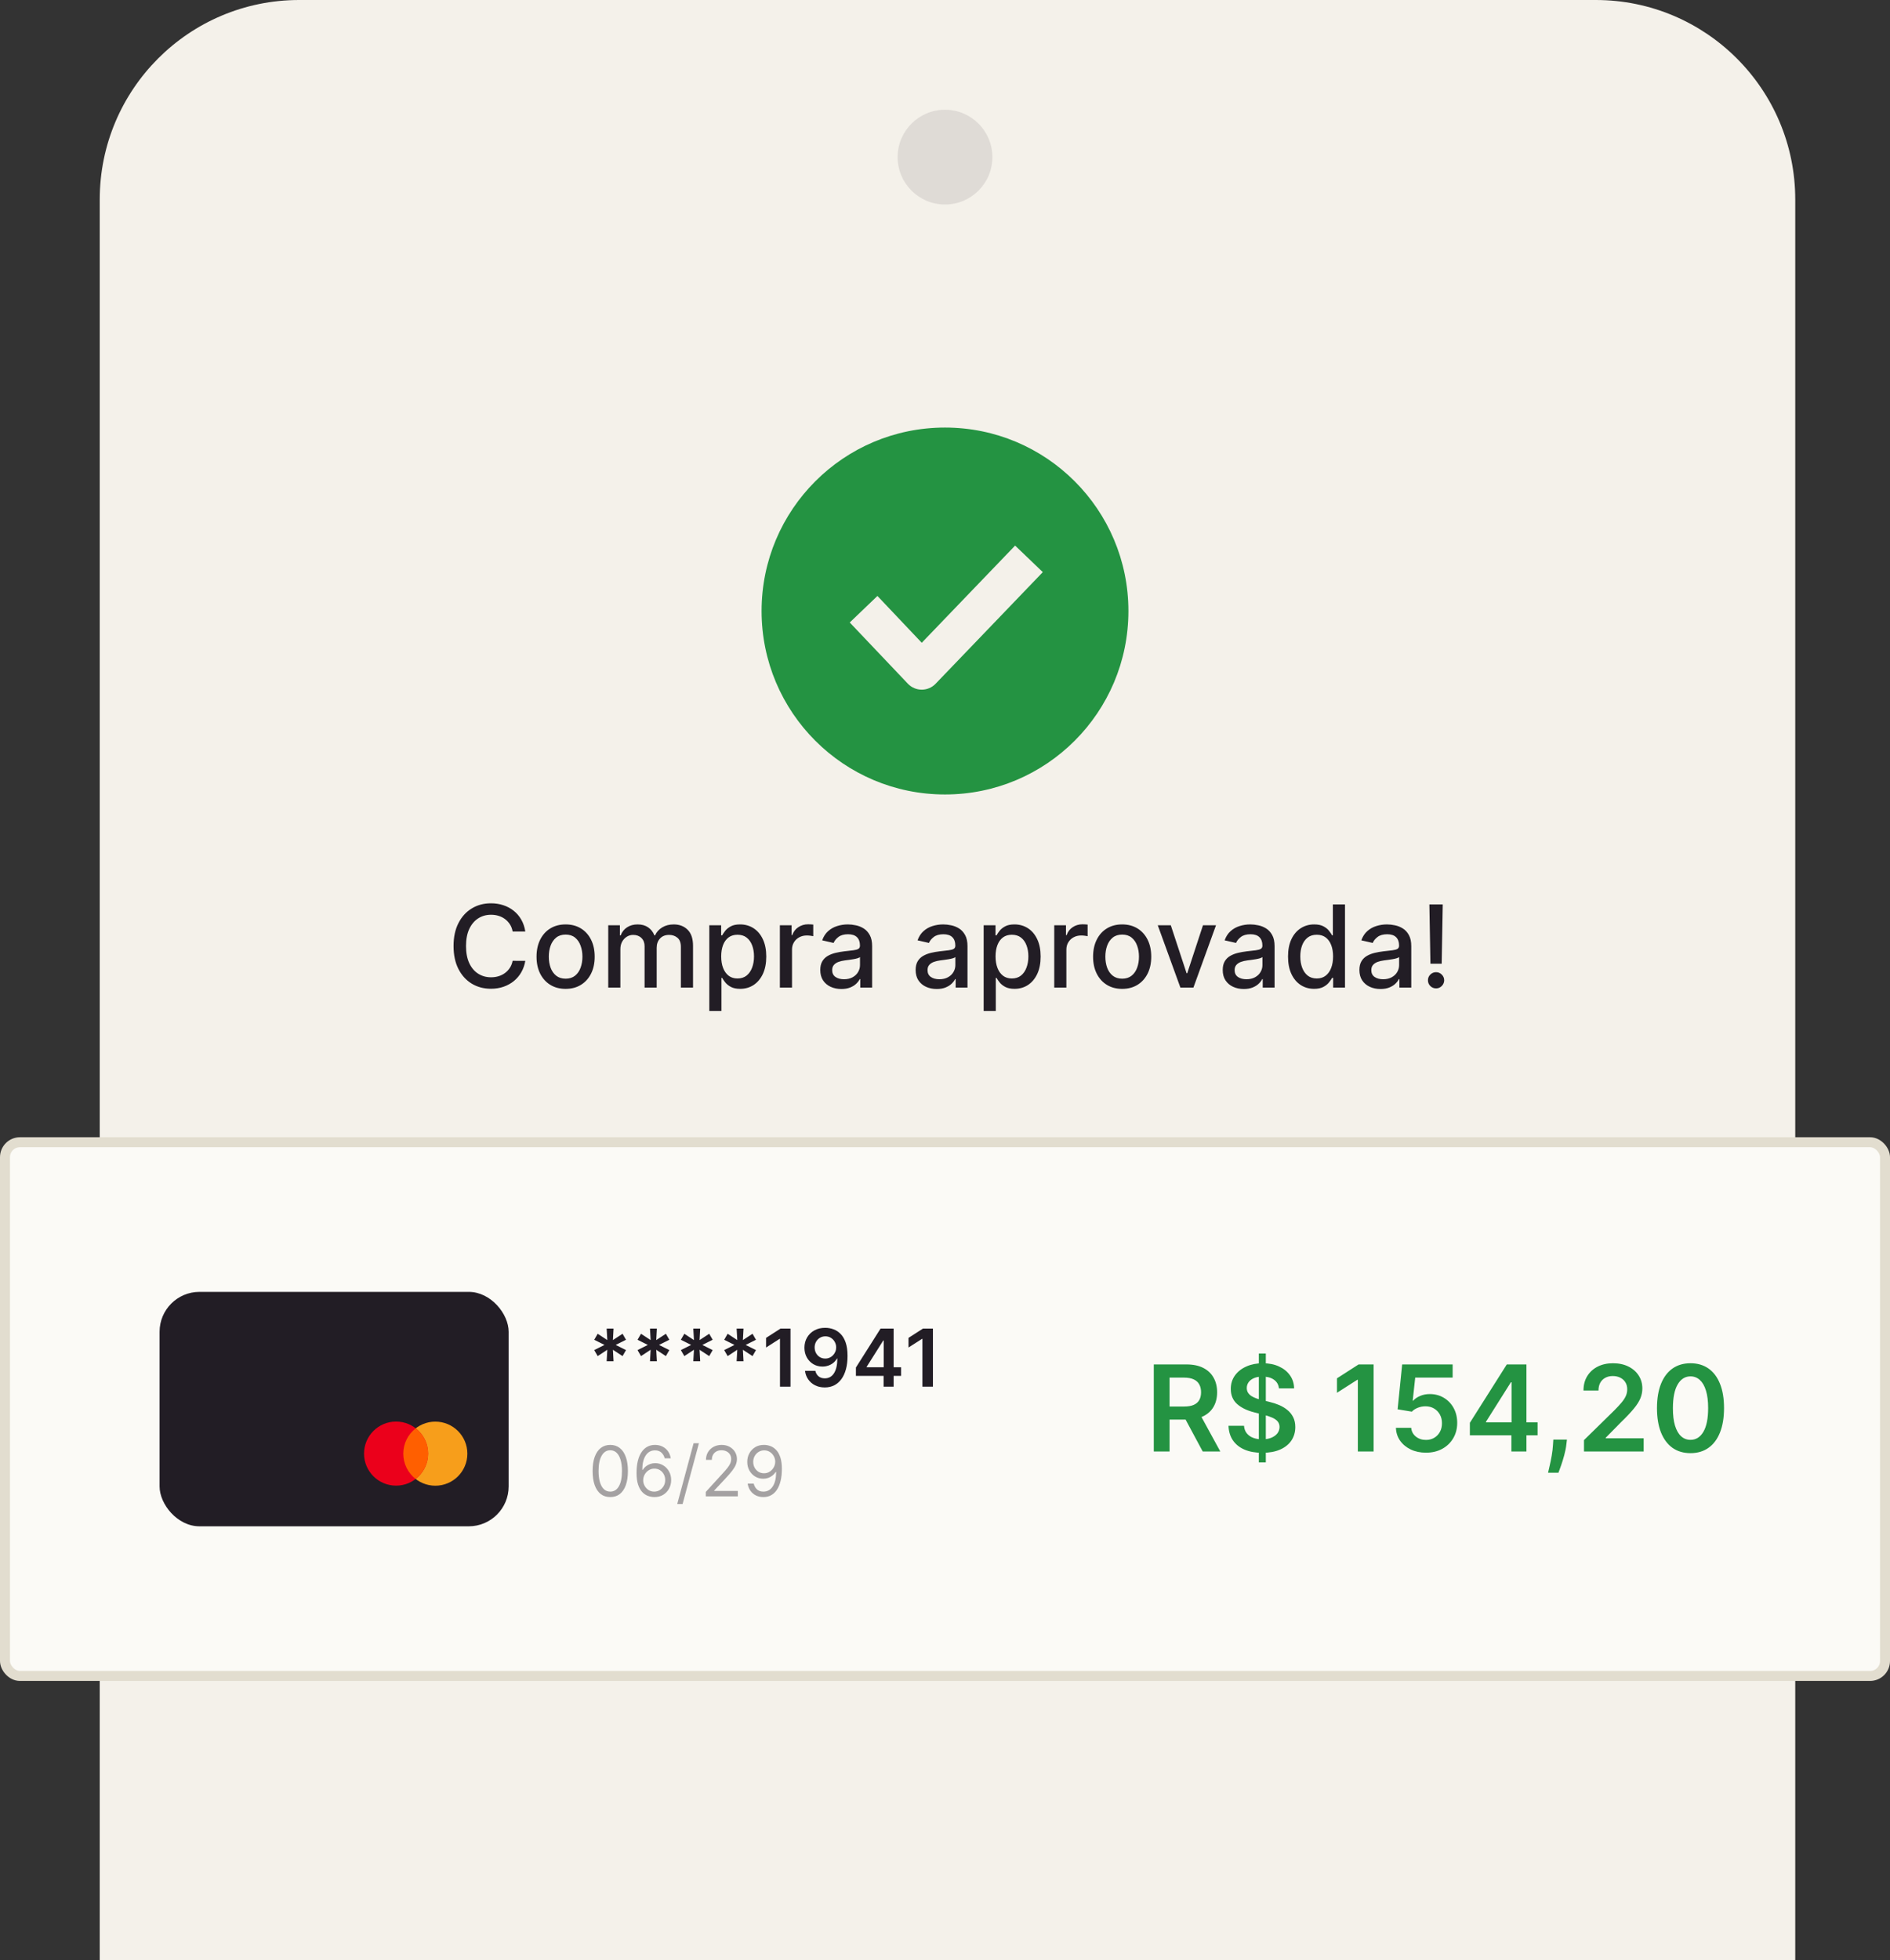
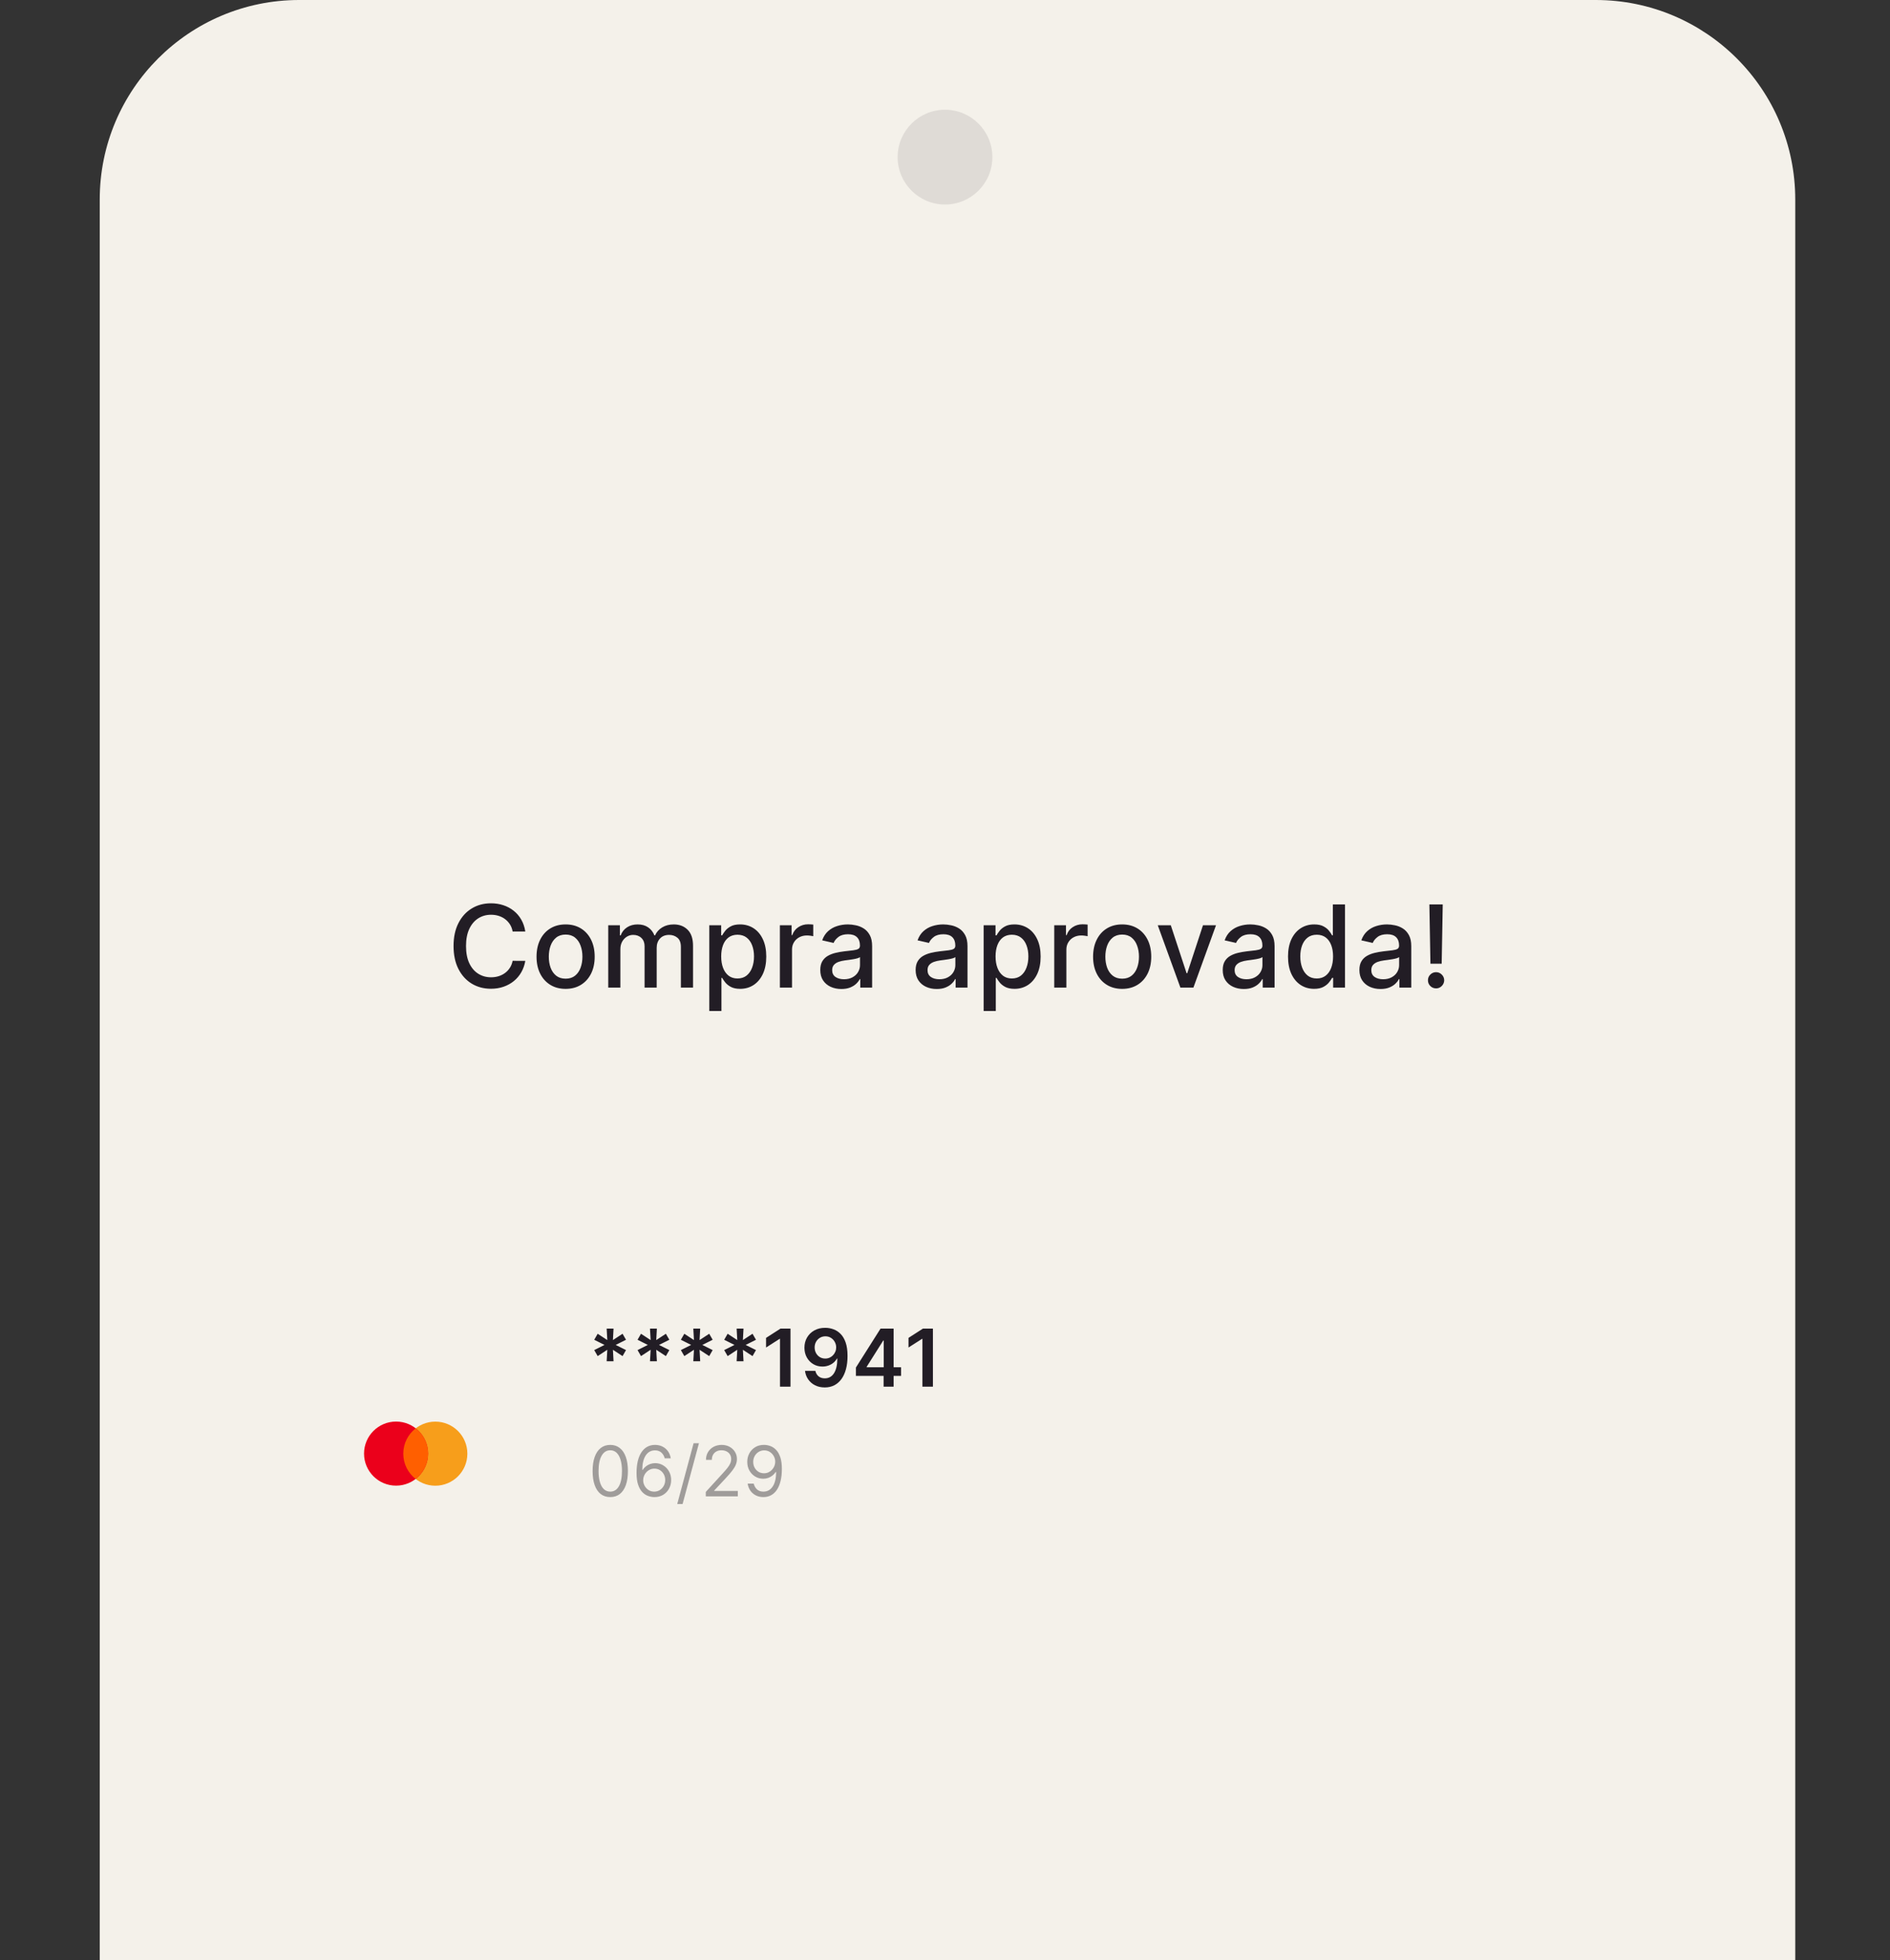
<svg xmlns="http://www.w3.org/2000/svg" width="379" height="393" viewBox="0 0 379 393" fill="none">
  <rect x="0" y="0" width="379" height="393" fill="#333333" stroke="none" />
  <path d="M20 40C20 17.909 37.909 0 60 0H320C342.091 0 360 17.909 360 40V393H20V40Z" fill="#F4F1EA" />
  <path d="M105.338 186.747H102.797C102.7 186.204 102.518 185.726 102.252 185.314C101.986 184.901 101.66 184.551 101.275 184.263C100.889 183.975 100.458 183.758 99.98 183.612C99.508 183.465 99.006 183.392 98.474 183.392C97.513 183.392 96.652 183.633 95.892 184.117C95.138 184.6 94.541 185.308 94.101 186.242C93.667 187.176 93.45 188.316 93.45 189.662C93.45 191.019 93.667 192.164 94.101 193.098C94.541 194.032 95.141 194.737 95.9 195.215C96.66 195.693 97.516 195.932 98.466 195.932C98.992 195.932 99.492 195.861 99.964 195.72C100.441 195.573 100.873 195.359 101.258 195.077C101.644 194.794 101.97 194.45 102.236 194.043C102.507 193.63 102.694 193.158 102.797 192.626L105.338 192.634C105.202 193.454 104.939 194.208 104.548 194.898C104.163 195.582 103.666 196.173 103.058 196.673C102.455 197.167 101.766 197.549 100.99 197.821C100.213 198.092 99.367 198.228 98.449 198.228C97.005 198.228 95.719 197.886 94.59 197.202C93.46 196.513 92.57 195.527 91.919 194.246C91.273 192.965 90.95 191.437 90.95 189.662C90.95 187.881 91.275 186.353 91.927 185.077C92.578 183.796 93.469 182.814 94.598 182.13C95.727 181.44 97.011 181.096 98.449 181.096C99.334 181.096 100.159 181.223 100.925 181.478C101.695 181.728 102.388 182.097 103.001 182.586C103.614 183.069 104.122 183.661 104.524 184.361C104.925 185.056 105.197 185.851 105.338 186.747ZM113.422 198.252C112.249 198.252 111.226 197.984 110.352 197.446C109.478 196.909 108.799 196.157 108.316 195.191C107.833 194.224 107.591 193.095 107.591 191.803C107.591 190.506 107.833 189.371 108.316 188.4C108.799 187.428 109.478 186.673 110.352 186.136C111.226 185.599 112.249 185.33 113.422 185.33C114.594 185.33 115.618 185.599 116.492 186.136C117.365 186.673 118.044 187.428 118.527 188.4C119.01 189.371 119.252 190.506 119.252 191.803C119.252 193.095 119.01 194.224 118.527 195.191C118.044 196.157 117.365 196.909 116.492 197.446C115.618 197.984 114.594 198.252 113.422 198.252ZM113.43 196.209C114.19 196.209 114.82 196.008 115.319 195.606C115.818 195.204 116.188 194.67 116.426 194.002C116.671 193.334 116.793 192.599 116.793 191.795C116.793 190.997 116.671 190.264 116.426 189.597C116.188 188.924 115.818 188.383 115.319 187.976C114.82 187.569 114.19 187.366 113.43 187.366C112.664 187.366 112.029 187.569 111.524 187.976C111.025 188.383 110.653 188.924 110.409 189.597C110.17 190.264 110.051 190.997 110.051 191.795C110.051 192.599 110.17 193.334 110.409 194.002C110.653 194.67 111.025 195.204 111.524 195.606C112.029 196.008 112.664 196.209 113.43 196.209ZM121.97 198V185.493H124.307V187.528H124.461C124.722 186.839 125.148 186.302 125.74 185.916C126.331 185.525 127.04 185.33 127.865 185.33C128.701 185.33 129.401 185.525 129.966 185.916C130.536 186.307 130.956 186.844 131.228 187.528H131.358C131.657 186.861 132.132 186.329 132.783 185.932C133.435 185.531 134.211 185.33 135.112 185.33C136.247 185.33 137.172 185.685 137.889 186.397C138.611 187.108 138.972 188.18 138.972 189.613V198H136.537V189.841C136.537 188.994 136.306 188.381 135.845 188.001C135.383 187.621 134.832 187.431 134.192 187.431C133.399 187.431 132.783 187.675 132.343 188.164C131.904 188.647 131.684 189.268 131.684 190.028V198H129.257V189.686C129.257 189.008 129.046 188.462 128.622 188.05C128.199 187.637 127.648 187.431 126.969 187.431C126.508 187.431 126.082 187.553 125.691 187.797C125.305 188.036 124.993 188.37 124.754 188.799C124.521 189.228 124.404 189.724 124.404 190.289V198H121.97ZM142.235 202.69V185.493H144.613V187.52H144.816C144.957 187.26 145.161 186.958 145.427 186.616C145.693 186.274 146.062 185.976 146.534 185.721C147.006 185.46 147.631 185.33 148.407 185.33C149.417 185.33 150.318 185.585 151.11 186.095C151.903 186.606 152.525 187.341 152.975 188.302C153.431 189.263 153.659 190.419 153.659 191.771C153.659 193.122 153.434 194.281 152.983 195.248C152.533 196.209 151.914 196.95 151.127 197.471C150.34 197.986 149.441 198.244 148.431 198.244C147.671 198.244 147.05 198.117 146.567 197.862C146.089 197.606 145.715 197.308 145.443 196.966C145.172 196.624 144.963 196.32 144.816 196.054H144.67V202.69H142.235ZM144.621 191.746C144.621 192.626 144.748 193.397 145.003 194.059C145.259 194.721 145.628 195.24 146.111 195.614C146.594 195.983 147.186 196.168 147.886 196.168C148.613 196.168 149.221 195.975 149.71 195.59C150.198 195.199 150.568 194.67 150.817 194.002C151.072 193.334 151.2 192.582 151.2 191.746C151.2 190.921 151.075 190.18 150.825 189.523C150.581 188.867 150.212 188.348 149.718 187.968C149.229 187.588 148.619 187.398 147.886 187.398C147.18 187.398 146.583 187.58 146.094 187.944C145.611 188.307 145.245 188.815 144.995 189.466C144.746 190.118 144.621 190.878 144.621 191.746ZM156.387 198V185.493H158.74V187.48H158.87C159.098 186.806 159.5 186.277 160.076 185.892C160.656 185.501 161.313 185.305 162.046 185.305C162.198 185.305 162.377 185.311 162.584 185.322C162.795 185.333 162.961 185.346 163.08 185.362V187.691C162.983 187.664 162.809 187.634 162.559 187.602C162.309 187.564 162.06 187.545 161.81 187.545C161.235 187.545 160.722 187.667 160.271 187.911C159.826 188.15 159.473 188.484 159.212 188.913C158.952 189.336 158.822 189.819 158.822 190.362V198H156.387ZM168.715 198.277C167.923 198.277 167.206 198.13 166.565 197.837C165.925 197.539 165.417 197.107 165.043 196.542C164.674 195.978 164.489 195.286 164.489 194.466C164.489 193.76 164.625 193.179 164.896 192.723C165.168 192.267 165.534 191.907 165.995 191.641C166.457 191.375 166.973 191.174 167.543 191.038C168.113 190.902 168.693 190.799 169.285 190.729C170.034 190.642 170.642 190.571 171.109 190.517C171.576 190.457 171.915 190.362 172.127 190.232C172.339 190.102 172.444 189.89 172.444 189.597V189.54C172.444 188.829 172.244 188.278 171.842 187.887C171.446 187.496 170.854 187.3 170.067 187.3C169.247 187.3 168.601 187.482 168.129 187.846C167.662 188.204 167.339 188.603 167.16 189.043L164.872 188.522C165.143 187.762 165.539 187.148 166.061 186.682C166.587 186.209 167.192 185.867 167.876 185.656C168.56 185.438 169.28 185.33 170.034 185.33C170.534 185.33 171.063 185.39 171.622 185.509C172.187 185.623 172.713 185.835 173.202 186.144C173.696 186.454 174.1 186.896 174.415 187.471C174.73 188.041 174.887 188.782 174.887 189.694V198H172.51V196.29H172.412C172.254 196.605 172.018 196.914 171.703 197.218C171.389 197.522 170.984 197.775 170.49 197.976C169.996 198.176 169.404 198.277 168.715 198.277ZM169.244 196.323C169.917 196.323 170.493 196.19 170.971 195.924C171.454 195.658 171.82 195.31 172.07 194.881C172.325 194.447 172.453 193.983 172.453 193.489V191.877C172.366 191.964 172.197 192.045 171.948 192.121C171.703 192.192 171.424 192.254 171.109 192.308C170.794 192.357 170.487 192.403 170.189 192.447C169.89 192.485 169.641 192.517 169.44 192.544C168.967 192.604 168.536 192.704 168.145 192.846C167.76 192.987 167.45 193.19 167.217 193.456C166.989 193.717 166.875 194.064 166.875 194.499C166.875 195.101 167.097 195.557 167.543 195.867C167.988 196.171 168.555 196.323 169.244 196.323ZM187.838 198.277C187.046 198.277 186.329 198.13 185.689 197.837C185.048 197.539 184.541 197.107 184.166 196.542C183.797 195.978 183.612 195.286 183.612 194.466C183.612 193.76 183.748 193.179 184.019 192.723C184.291 192.267 184.657 191.907 185.119 191.641C185.58 191.375 186.096 191.174 186.666 191.038C187.236 190.902 187.817 190.799 188.408 190.729C189.157 190.642 189.765 190.571 190.232 190.517C190.699 190.457 191.038 190.362 191.25 190.232C191.462 190.102 191.568 189.89 191.568 189.597V189.54C191.568 188.829 191.367 188.278 190.965 187.887C190.569 187.496 189.977 187.3 189.19 187.3C188.37 187.3 187.724 187.482 187.252 187.846C186.785 188.204 186.462 188.603 186.283 189.043L183.995 188.522C184.266 187.762 184.663 187.148 185.184 186.682C185.71 186.209 186.316 185.867 187 185.656C187.684 185.438 188.403 185.33 189.157 185.33C189.657 185.33 190.186 185.39 190.745 185.509C191.31 185.623 191.836 185.835 192.325 186.144C192.819 186.454 193.223 186.896 193.538 187.471C193.853 188.041 194.011 188.782 194.011 189.694V198H191.633V196.29H191.535C191.378 196.605 191.142 196.914 190.827 197.218C190.512 197.522 190.107 197.775 189.613 197.976C189.119 198.176 188.528 198.277 187.838 198.277ZM188.368 196.323C189.041 196.323 189.616 196.19 190.094 195.924C190.577 195.658 190.943 195.31 191.193 194.881C191.448 194.447 191.576 193.983 191.576 193.489V191.877C191.489 191.964 191.321 192.045 191.071 192.121C190.827 192.192 190.547 192.254 190.232 192.308C189.917 192.357 189.611 192.403 189.312 192.447C189.014 192.485 188.764 192.517 188.563 192.544C188.091 192.604 187.659 192.704 187.268 192.846C186.883 192.987 186.573 193.19 186.34 193.456C186.112 193.717 185.998 194.064 185.998 194.499C185.998 195.101 186.221 195.557 186.666 195.867C187.111 196.171 187.678 196.323 188.368 196.323ZM197.253 202.69V185.493H199.631V187.52H199.835C199.976 187.26 200.179 186.958 200.445 186.616C200.711 186.274 201.08 185.976 201.553 185.721C202.025 185.46 202.649 185.33 203.426 185.33C204.435 185.33 205.336 185.585 206.129 186.095C206.922 186.606 207.543 187.341 207.994 188.302C208.45 189.263 208.678 190.419 208.678 191.771C208.678 193.122 208.452 194.281 208.002 195.248C207.551 196.209 206.932 196.95 206.145 197.471C205.358 197.986 204.46 198.244 203.45 198.244C202.69 198.244 202.068 198.117 201.585 197.862C201.108 197.606 200.733 197.308 200.462 196.966C200.19 196.624 199.981 196.32 199.835 196.054H199.688V202.69H197.253ZM199.639 191.746C199.639 192.626 199.767 193.397 200.022 194.059C200.277 194.721 200.646 195.24 201.129 195.614C201.612 195.983 202.204 196.168 202.904 196.168C203.632 196.168 204.24 195.975 204.728 195.59C205.217 195.199 205.586 194.67 205.836 194.002C206.091 193.334 206.219 192.582 206.219 191.746C206.219 190.921 206.094 190.18 205.844 189.523C205.6 188.867 205.231 188.348 204.737 187.968C204.248 187.588 203.637 187.398 202.904 187.398C202.199 187.398 201.602 187.58 201.113 187.944C200.63 188.307 200.263 188.815 200.014 189.466C199.764 190.118 199.639 190.878 199.639 191.746ZM211.406 198V185.493H213.759V187.48H213.889C214.117 186.806 214.519 186.277 215.094 185.892C215.675 185.501 216.332 185.305 217.065 185.305C217.217 185.305 217.396 185.311 217.602 185.322C217.814 185.333 217.979 185.346 218.099 185.362V187.691C218.001 187.664 217.827 187.634 217.578 187.602C217.328 187.564 217.078 187.545 216.829 187.545C216.253 187.545 215.74 187.667 215.29 187.911C214.844 188.15 214.492 188.484 214.231 188.913C213.97 189.336 213.84 189.819 213.84 190.362V198H211.406ZM225.026 198.252C223.854 198.252 222.83 197.984 221.956 197.446C221.082 196.909 220.404 196.157 219.921 195.191C219.438 194.224 219.196 193.095 219.196 191.803C219.196 190.506 219.438 189.371 219.921 188.4C220.404 187.428 221.082 186.673 221.956 186.136C222.83 185.599 223.854 185.33 225.026 185.33C226.199 185.33 227.222 185.599 228.096 186.136C228.97 186.673 229.649 187.428 230.132 188.4C230.615 189.371 230.857 190.506 230.857 191.803C230.857 193.095 230.615 194.224 230.132 195.191C229.649 196.157 228.97 196.909 228.096 197.446C227.222 197.984 226.199 198.252 225.026 198.252ZM225.034 196.209C225.794 196.209 226.424 196.008 226.924 195.606C227.423 195.204 227.792 194.67 228.031 194.002C228.275 193.334 228.397 192.599 228.397 191.795C228.397 190.997 228.275 190.264 228.031 189.597C227.792 188.924 227.423 188.383 226.924 187.976C226.424 187.569 225.794 187.366 225.034 187.366C224.269 187.366 223.634 187.569 223.129 187.976C222.63 188.383 222.258 188.924 222.013 189.597C221.775 190.264 221.655 190.997 221.655 191.795C221.655 192.599 221.775 193.334 222.013 194.002C222.258 194.67 222.63 195.204 223.129 195.606C223.634 196.008 224.269 196.209 225.034 196.209ZM243.848 185.493L239.313 198H236.707L232.163 185.493H234.777L237.945 195.117H238.075L241.234 185.493H243.848ZM249.418 198.277C248.625 198.277 247.909 198.13 247.268 197.837C246.628 197.539 246.12 197.107 245.746 196.542C245.376 195.978 245.192 195.286 245.192 194.466C245.192 193.76 245.328 193.179 245.599 192.723C245.87 192.267 246.237 191.907 246.698 191.641C247.16 191.375 247.675 191.174 248.245 191.038C248.815 190.902 249.396 190.799 249.988 190.729C250.737 190.642 251.345 190.571 251.812 190.517C252.279 190.457 252.618 190.362 252.83 190.232C253.041 190.102 253.147 189.89 253.147 189.597V189.54C253.147 188.829 252.946 188.278 252.545 187.887C252.148 187.496 251.557 187.3 250.77 187.3C249.95 187.3 249.304 187.482 248.832 187.846C248.365 188.204 248.042 188.603 247.863 189.043L245.575 188.522C245.846 187.762 246.242 187.148 246.763 186.682C247.29 186.209 247.895 185.867 248.579 185.656C249.263 185.438 249.982 185.33 250.737 185.33C251.236 185.33 251.766 185.39 252.325 185.509C252.889 185.623 253.416 185.835 253.905 186.144C254.399 186.454 254.803 186.896 255.118 187.471C255.433 188.041 255.59 188.782 255.59 189.694V198H253.212V196.29H253.115C252.957 196.605 252.721 196.914 252.406 197.218C252.091 197.522 251.687 197.775 251.193 197.976C250.699 198.176 250.107 198.277 249.418 198.277ZM249.947 196.323C250.62 196.323 251.196 196.19 251.673 195.924C252.157 195.658 252.523 195.31 252.773 194.881C253.028 194.447 253.155 193.983 253.155 193.489V191.877C253.069 191.964 252.9 192.045 252.651 192.121C252.406 192.192 252.127 192.254 251.812 192.308C251.497 192.357 251.19 192.403 250.892 192.447C250.593 192.485 250.343 192.517 250.143 192.544C249.67 192.604 249.239 192.704 248.848 192.846C248.463 192.987 248.153 193.19 247.92 193.456C247.692 193.717 247.578 194.064 247.578 194.499C247.578 195.101 247.8 195.557 248.245 195.867C248.691 196.171 249.258 196.323 249.947 196.323ZM263.515 198.244C262.505 198.244 261.604 197.986 260.812 197.471C260.025 196.95 259.406 196.209 258.955 195.248C258.51 194.281 258.287 193.122 258.287 191.771C258.287 190.419 258.513 189.263 258.963 188.302C259.419 187.341 260.044 186.606 260.836 186.095C261.629 185.585 262.527 185.33 263.531 185.33C264.308 185.33 264.932 185.46 265.404 185.721C265.882 185.976 266.251 186.274 266.512 186.616C266.778 186.958 266.984 187.26 267.13 187.52H267.277V181.324H269.712V198H267.334V196.054H267.13C266.984 196.32 266.772 196.624 266.495 196.966C266.224 197.308 265.849 197.606 265.372 197.862C264.894 198.117 264.275 198.244 263.515 198.244ZM264.052 196.168C264.753 196.168 265.344 195.983 265.828 195.614C266.316 195.24 266.685 194.721 266.935 194.059C267.19 193.397 267.318 192.626 267.318 191.746C267.318 190.878 267.193 190.118 266.943 189.466C266.693 188.815 266.327 188.307 265.844 187.944C265.361 187.58 264.764 187.398 264.052 187.398C263.32 187.398 262.709 187.588 262.22 187.968C261.732 188.348 261.363 188.867 261.113 189.523C260.869 190.18 260.747 190.921 260.747 191.746C260.747 192.582 260.871 193.334 261.121 194.002C261.371 194.67 261.74 195.199 262.229 195.59C262.723 195.975 263.33 196.168 264.052 196.168ZM276.826 198.277C276.034 198.277 275.317 198.13 274.677 197.837C274.036 197.539 273.529 197.107 273.154 196.542C272.785 195.978 272.6 195.286 272.6 194.466C272.6 193.76 272.736 193.179 273.007 192.723C273.279 192.267 273.645 191.907 274.107 191.641C274.568 191.375 275.084 191.174 275.654 191.038C276.224 190.902 276.805 190.799 277.396 190.729C278.146 190.642 278.754 190.571 279.22 190.517C279.687 190.457 280.027 190.362 280.238 190.232C280.45 190.102 280.556 189.89 280.556 189.597V189.54C280.556 188.829 280.355 188.278 279.953 187.887C279.557 187.496 278.965 187.3 278.178 187.3C277.358 187.3 276.712 187.482 276.24 187.846C275.773 188.204 275.45 188.603 275.271 189.043L272.983 188.522C273.254 187.762 273.651 187.148 274.172 186.682C274.698 186.209 275.304 185.867 275.988 185.656C276.672 185.438 277.391 185.33 278.146 185.33C278.645 185.33 279.174 185.39 279.733 185.509C280.298 185.623 280.825 185.835 281.313 186.144C281.807 186.454 282.212 186.896 282.526 187.471C282.841 188.041 282.999 188.782 282.999 189.694V198H280.621V196.29H280.523C280.366 196.605 280.13 196.914 279.815 197.218C279.5 197.522 279.096 197.775 278.602 197.976C278.108 198.176 277.516 198.277 276.826 198.277ZM277.356 196.323C278.029 196.323 278.604 196.19 279.082 195.924C279.565 195.658 279.932 195.31 280.181 194.881C280.436 194.447 280.564 193.983 280.564 193.489V191.877C280.477 191.964 280.309 192.045 280.059 192.121C279.815 192.192 279.535 192.254 279.22 192.308C278.906 192.357 278.599 192.403 278.3 192.447C278.002 192.485 277.752 192.517 277.551 192.544C277.079 192.604 276.647 192.704 276.256 192.846C275.871 192.987 275.562 193.19 275.328 193.456C275.1 193.717 274.986 194.064 274.986 194.499C274.986 195.101 275.209 195.557 275.654 195.867C276.099 196.171 276.666 196.323 277.356 196.323ZM289.311 181.324L289.1 193.204H286.844L286.632 181.324H289.311ZM287.976 198.155C287.525 198.155 287.14 197.997 286.82 197.682C286.499 197.362 286.342 196.977 286.347 196.526C286.342 196.081 286.499 195.701 286.82 195.386C287.14 195.066 287.525 194.906 287.976 194.906C288.416 194.906 288.796 195.066 289.116 195.386C289.436 195.701 289.599 196.081 289.604 196.526C289.599 196.825 289.52 197.099 289.368 197.349C289.222 197.593 289.026 197.788 288.782 197.935C288.538 198.081 288.269 198.155 287.976 198.155Z" fill="#221D25" />
-   <path fill-rule="evenodd" clip-rule="evenodd" d="M152.719 122.498C152.719 102.185 169.186 85.718 189.499 85.718C209.812 85.718 226.28 102.185 226.28 122.498C226.28 142.812 209.812 159.279 189.499 159.279C169.186 159.279 152.719 142.812 152.719 122.498ZM187.615 137.082L209.112 114.703L203.559 109.382L184.839 128.863L175.951 119.478L170.399 124.799L182.062 137.082C182.788 137.839 183.791 138.267 184.839 138.267C185.887 138.267 186.89 137.839 187.615 137.082Z" fill="#249342" />
  <circle opacity="0.1" cx="189.5" cy="31.5" r="9.5" fill="#221D25" />
-   <rect x="1" y="229" width="377" height="107" rx="3" fill="#FBFAF6" stroke="#E2DDCF" stroke-width="2" />
-   <path d="M231.37 291V273.545H237.915C239.256 273.545 240.381 273.778 241.29 274.244C242.205 274.71 242.896 275.364 243.362 276.205C243.833 277.04 244.069 278.014 244.069 279.128C244.069 280.247 243.83 281.219 243.353 282.043C242.881 282.861 242.185 283.494 241.265 283.943C240.344 284.386 239.214 284.608 237.873 284.608H233.211V281.983H237.447C238.231 281.983 238.873 281.875 239.373 281.659C239.873 281.437 240.242 281.116 240.481 280.696C240.725 280.27 240.847 279.747 240.847 279.128C240.847 278.509 240.725 277.98 240.481 277.543C240.237 277.099 239.864 276.764 239.364 276.537C238.864 276.304 238.219 276.188 237.43 276.188H234.532V291H231.37ZM240.387 283.091L244.708 291H241.18L236.935 283.091H240.387ZM252.434 293.182V271.364H253.832V293.182H252.434ZM256.465 278.344C256.386 277.599 256.05 277.02 255.46 276.605C254.874 276.19 254.113 275.983 253.175 275.983C252.516 275.983 251.951 276.082 251.479 276.281C251.008 276.48 250.647 276.75 250.397 277.091C250.147 277.432 250.019 277.821 250.013 278.259C250.013 278.622 250.096 278.937 250.261 279.205C250.431 279.472 250.661 279.699 250.951 279.886C251.241 280.068 251.562 280.222 251.914 280.347C252.266 280.472 252.621 280.577 252.979 280.662L254.616 281.071C255.275 281.224 255.908 281.432 256.516 281.693C257.13 281.955 257.678 282.284 258.161 282.682C258.65 283.08 259.036 283.56 259.32 284.122C259.604 284.685 259.746 285.344 259.746 286.099C259.746 287.122 259.485 288.023 258.962 288.801C258.44 289.574 257.684 290.179 256.695 290.616C255.712 291.048 254.522 291.264 253.124 291.264C251.766 291.264 250.587 291.054 249.587 290.634C248.593 290.213 247.815 289.599 247.252 288.793C246.695 287.986 246.394 287.003 246.349 285.844H249.46C249.505 286.452 249.692 286.957 250.022 287.361C250.352 287.764 250.781 288.065 251.309 288.264C251.843 288.463 252.44 288.562 253.099 288.562C253.786 288.562 254.388 288.46 254.906 288.256C255.428 288.045 255.837 287.756 256.133 287.386C256.428 287.011 256.579 286.574 256.585 286.074C256.579 285.619 256.445 285.244 256.184 284.949C255.923 284.648 255.556 284.398 255.085 284.199C254.619 283.994 254.073 283.812 253.448 283.653L251.462 283.142C250.025 282.773 248.888 282.213 248.053 281.463C247.224 280.707 246.809 279.705 246.809 278.455C246.809 277.426 247.087 276.526 247.644 275.753C248.207 274.98 248.971 274.381 249.937 273.955C250.903 273.523 251.996 273.307 253.218 273.307C254.457 273.307 255.542 273.523 256.474 273.955C257.411 274.381 258.147 274.974 258.681 275.736C259.215 276.491 259.491 277.361 259.508 278.344H256.465ZM275.447 273.545V291H272.286V276.622H272.183L268.101 279.23V276.332L272.439 273.545H275.447ZM285.947 291.239C284.811 291.239 283.794 291.026 282.896 290.599C281.999 290.168 281.286 289.577 280.757 288.827C280.234 288.077 279.956 287.219 279.922 286.253H282.99C283.047 286.969 283.357 287.554 283.919 288.009C284.482 288.457 285.158 288.682 285.947 288.682C286.567 288.682 287.118 288.54 287.601 288.256C288.084 287.972 288.464 287.577 288.743 287.071C289.021 286.565 289.158 285.989 289.152 285.341C289.158 284.682 289.018 284.097 288.734 283.585C288.45 283.074 288.061 282.673 287.567 282.384C287.072 282.088 286.504 281.94 285.862 281.94C285.339 281.935 284.825 282.031 284.32 282.23C283.814 282.429 283.413 282.69 283.118 283.014L280.263 282.545L281.175 273.545H291.3V276.188H283.791L283.288 280.815H283.391C283.714 280.435 284.172 280.119 284.763 279.869C285.354 279.614 286.001 279.486 286.706 279.486C287.763 279.486 288.706 279.736 289.536 280.236C290.365 280.73 291.018 281.412 291.496 282.281C291.973 283.151 292.212 284.145 292.212 285.264C292.212 286.418 291.945 287.446 291.411 288.349C290.882 289.247 290.146 289.955 289.203 290.472C288.266 290.983 287.18 291.239 285.947 291.239ZM294.751 287.761V285.247L302.158 273.545H304.254V277.125H302.976L297.99 285.026V285.162H308.328V287.761H294.751ZM303.078 291V286.994L303.112 285.869V273.545H306.095V291H303.078ZM314.215 288.614L314.104 289.551C314.025 290.267 313.883 290.994 313.678 291.733C313.479 292.477 313.269 293.162 313.048 293.787C312.826 294.412 312.647 294.903 312.511 295.261H310.431C310.511 294.915 310.619 294.443 310.755 293.847C310.897 293.25 311.033 292.58 311.164 291.835C311.295 291.091 311.383 290.335 311.428 289.568L311.488 288.614H314.215ZM317.637 291V288.716L323.697 282.776C324.276 282.19 324.759 281.67 325.146 281.216C325.532 280.761 325.822 280.321 326.015 279.895C326.208 279.469 326.305 279.014 326.305 278.531C326.305 277.98 326.18 277.509 325.93 277.116C325.68 276.719 325.336 276.412 324.898 276.196C324.461 275.98 323.964 275.872 323.407 275.872C322.833 275.872 322.33 275.991 321.898 276.23C321.467 276.463 321.131 276.795 320.893 277.227C320.66 277.659 320.543 278.173 320.543 278.77H317.535C317.535 277.662 317.788 276.699 318.293 275.881C318.799 275.062 319.495 274.429 320.381 273.98C321.273 273.531 322.296 273.307 323.45 273.307C324.62 273.307 325.648 273.526 326.535 273.963C327.421 274.401 328.109 275 328.597 275.761C329.092 276.523 329.339 277.392 329.339 278.369C329.339 279.023 329.214 279.665 328.964 280.295C328.714 280.926 328.273 281.625 327.643 282.392C327.018 283.159 326.14 284.088 325.009 285.179L322.001 288.239V288.358H329.603V291H317.637ZM338.995 291.332C337.592 291.332 336.387 290.977 335.381 290.267C334.381 289.551 333.612 288.52 333.072 287.173C332.538 285.821 332.271 284.193 332.271 282.29C332.276 280.386 332.546 278.767 333.08 277.432C333.62 276.091 334.39 275.068 335.39 274.364C336.396 273.659 337.597 273.307 338.995 273.307C340.393 273.307 341.594 273.659 342.6 274.364C343.606 275.068 344.376 276.091 344.91 277.432C345.45 278.773 345.719 280.392 345.719 282.29C345.719 284.199 345.45 285.83 344.91 287.182C344.376 288.528 343.606 289.557 342.6 290.267C341.6 290.977 340.398 291.332 338.995 291.332ZM338.995 288.665C340.086 288.665 340.947 288.128 341.577 287.054C342.214 285.974 342.532 284.386 342.532 282.29C342.532 280.903 342.387 279.739 342.097 278.795C341.808 277.852 341.398 277.142 340.87 276.665C340.342 276.182 339.717 275.94 338.995 275.94C337.91 275.94 337.052 276.48 336.421 277.56C335.79 278.634 335.472 280.21 335.467 282.29C335.461 283.682 335.6 284.852 335.884 285.801C336.174 286.75 336.583 287.466 337.112 287.949C337.64 288.426 338.268 288.665 338.995 288.665Z" fill="#249342" />
  <path d="M121.653 272.909L121.784 270.608L119.852 271.875L119.159 270.67L121.222 269.636L119.159 268.602L119.852 267.398L121.784 268.665L121.653 266.364H123.034L122.909 268.665L124.841 267.398L125.534 268.602L123.466 269.636L125.534 270.67L124.841 271.875L122.909 270.608L123.034 272.909H121.653ZM130.341 272.909L130.472 270.608L128.54 271.875L127.847 270.67L129.909 269.636L127.847 268.602L128.54 267.398L130.472 268.665L130.341 266.364H131.722L131.597 268.665L133.528 267.398L134.222 268.602L132.153 269.636L134.222 270.67L133.528 271.875L131.597 270.608L131.722 272.909H130.341ZM139.028 272.909L139.159 270.608L137.227 271.875L136.534 270.67L138.597 269.636L136.534 268.602L137.227 267.398L139.159 268.665L139.028 266.364H140.409L140.284 268.665L142.216 267.398L142.909 268.602L140.841 269.636L142.909 270.67L142.216 271.875L140.284 270.608L140.409 272.909H139.028ZM147.716 272.909L147.847 270.608L145.915 271.875L145.222 270.67L147.284 269.636L145.222 268.602L145.915 267.398L147.847 268.665L147.716 266.364H149.097L148.972 268.665L150.903 267.398L151.597 268.602L149.528 269.636L151.597 270.67L150.903 271.875L148.972 270.608L149.097 272.909H147.716ZM158.517 266.364V278H156.409V268.415H156.341L153.619 270.153V268.222L156.511 266.364H158.517ZM165.511 266.205C166.068 266.208 166.61 266.307 167.136 266.5C167.667 266.689 168.144 267 168.568 267.432C168.992 267.86 169.33 268.434 169.58 269.153C169.83 269.873 169.955 270.763 169.955 271.824C169.958 272.824 169.852 273.718 169.636 274.506C169.424 275.29 169.119 275.953 168.722 276.494C168.324 277.036 167.845 277.449 167.284 277.733C166.723 278.017 166.093 278.159 165.392 278.159C164.657 278.159 164.006 278.015 163.438 277.727C162.873 277.439 162.417 277.045 162.068 276.545C161.72 276.045 161.506 275.473 161.426 274.83H163.5C163.606 275.292 163.822 275.659 164.148 275.932C164.477 276.201 164.892 276.335 165.392 276.335C166.199 276.335 166.82 275.985 167.256 275.284C167.691 274.583 167.909 273.61 167.909 272.364H167.83C167.644 272.697 167.403 272.985 167.108 273.227C166.813 273.466 166.477 273.65 166.102 273.778C165.731 273.907 165.337 273.972 164.92 273.972C164.239 273.972 163.625 273.809 163.08 273.483C162.538 273.157 162.108 272.71 161.79 272.142C161.475 271.574 161.316 270.924 161.312 270.193C161.312 269.436 161.487 268.756 161.835 268.153C162.188 267.547 162.678 267.07 163.307 266.722C163.936 266.369 164.67 266.197 165.511 266.205ZM165.517 267.909C165.108 267.909 164.739 268.009 164.409 268.21C164.083 268.407 163.826 268.676 163.636 269.017C163.451 269.354 163.358 269.731 163.358 270.148C163.362 270.561 163.455 270.936 163.636 271.273C163.822 271.61 164.074 271.877 164.392 272.074C164.714 272.271 165.081 272.369 165.494 272.369C165.801 272.369 166.087 272.311 166.352 272.193C166.617 272.076 166.848 271.913 167.045 271.705C167.246 271.492 167.402 271.252 167.511 270.983C167.625 270.714 167.68 270.43 167.676 270.131C167.676 269.733 167.581 269.366 167.392 269.028C167.206 268.691 166.951 268.42 166.625 268.216C166.303 268.011 165.934 267.909 165.517 267.909ZM171.636 275.841V274.165L176.574 266.364H177.972V268.75H177.119L173.795 274.017V274.108H180.688V275.841H171.636ZM177.188 278V275.33L177.21 274.58V266.364H179.199V278H177.188ZM187.08 266.364V278H184.972V268.415H184.903L182.182 270.153V268.222L185.074 266.364H187.08Z" fill="#221D25" />
  <path d="M122.375 300.139C121.626 300.139 120.988 299.935 120.461 299.528C119.934 299.117 119.531 298.522 119.253 297.743C118.974 296.961 118.835 296.016 118.835 294.909C118.835 293.809 118.974 292.869 119.253 292.09C119.535 291.308 119.939 290.711 120.466 290.3C120.996 289.886 121.633 289.679 122.375 289.679C123.117 289.679 123.752 289.886 124.279 290.3C124.809 290.711 125.214 291.308 125.492 292.09C125.774 292.869 125.915 293.809 125.915 294.909C125.915 296.016 125.776 296.961 125.497 297.743C125.219 298.522 124.816 299.117 124.289 299.528C123.762 299.935 123.124 300.139 122.375 300.139ZM122.375 299.045C123.117 299.045 123.694 298.687 124.105 297.972C124.516 297.256 124.722 296.235 124.722 294.909C124.722 294.027 124.627 293.277 124.438 292.657C124.253 292.037 123.984 291.565 123.633 291.24C123.285 290.915 122.866 290.753 122.375 290.753C121.639 290.753 121.064 291.116 120.65 291.842C120.236 292.564 120.028 293.587 120.028 294.909C120.028 295.791 120.121 296.54 120.307 297.156C120.492 297.773 120.759 298.242 121.107 298.563C121.459 298.885 121.881 299.045 122.375 299.045ZM131.185 300.139C130.767 300.133 130.349 300.053 129.932 299.901C129.514 299.748 129.133 299.491 128.788 299.13C128.444 298.765 128.167 298.273 127.958 297.653C127.749 297.03 127.645 296.248 127.645 295.307C127.645 294.405 127.729 293.607 127.898 292.911C128.067 292.211 128.313 291.623 128.634 291.146C128.956 290.665 129.344 290.3 129.798 290.052C130.255 289.803 130.77 289.679 131.344 289.679C131.914 289.679 132.421 289.793 132.865 290.022C133.313 290.247 133.677 290.562 133.959 290.967C134.241 291.371 134.423 291.837 134.506 292.364H133.293C133.18 291.906 132.961 291.527 132.636 291.225C132.312 290.924 131.881 290.773 131.344 290.773C130.555 290.773 129.933 291.116 129.479 291.802C129.029 292.488 128.802 293.451 128.798 294.69H128.878C129.063 294.409 129.284 294.168 129.539 293.969C129.798 293.767 130.083 293.612 130.394 293.502C130.706 293.393 131.036 293.338 131.384 293.338C131.967 293.338 132.5 293.484 132.984 293.776C133.468 294.064 133.856 294.463 134.148 294.974C134.439 295.481 134.585 296.062 134.585 296.719C134.585 297.348 134.444 297.925 134.163 298.449C133.881 298.969 133.485 299.384 132.974 299.692C132.467 299.997 131.871 300.146 131.185 300.139ZM131.185 299.045C131.602 299.045 131.977 298.941 132.308 298.732C132.643 298.523 132.906 298.243 133.099 297.892C133.294 297.541 133.392 297.15 133.392 296.719C133.392 296.298 133.298 295.915 133.109 295.57C132.923 295.222 132.666 294.946 132.338 294.74C132.013 294.535 131.642 294.432 131.224 294.432C130.91 294.432 130.616 294.495 130.344 294.621C130.073 294.743 129.834 294.912 129.629 295.128C129.426 295.343 129.267 295.59 129.151 295.869C129.035 296.144 128.977 296.434 128.977 296.739C128.977 297.143 129.072 297.521 129.261 297.872C129.453 298.223 129.715 298.507 130.046 298.722C130.381 298.938 130.76 299.045 131.185 299.045ZM140.16 289.341L136.878 301.531H135.805L139.086 289.341H140.16ZM141.531 300V299.105L144.891 295.426C145.286 294.995 145.611 294.621 145.866 294.303C146.121 293.981 146.31 293.679 146.433 293.398C146.558 293.113 146.621 292.814 146.621 292.503C146.621 292.145 146.535 291.835 146.363 291.573C146.194 291.311 145.962 291.109 145.667 290.967C145.372 290.824 145.04 290.753 144.673 290.753C144.281 290.753 143.94 290.834 143.648 290.996C143.36 291.156 143.136 291.379 142.977 291.668C142.821 291.956 142.744 292.294 142.744 292.682H141.57C141.57 292.085 141.708 291.562 141.983 291.111C142.258 290.66 142.633 290.309 143.107 290.057C143.584 289.805 144.119 289.679 144.712 289.679C145.309 289.679 145.838 289.805 146.298 290.057C146.759 290.309 147.12 290.648 147.382 291.076C147.644 291.504 147.775 291.979 147.775 292.503C147.775 292.877 147.707 293.244 147.571 293.602C147.438 293.956 147.206 294.352 146.875 294.79C146.547 295.224 146.091 295.754 145.508 296.381L143.221 298.827V298.906H147.954V300H141.531ZM153.249 289.679C153.666 289.682 154.084 289.762 154.501 289.918C154.919 290.073 155.3 290.332 155.645 290.693C155.99 291.051 156.266 291.54 156.475 292.16C156.684 292.78 156.788 293.557 156.788 294.491C156.788 295.396 156.702 296.2 156.53 296.903C156.361 297.602 156.116 298.192 155.794 298.673C155.476 299.153 155.088 299.518 154.631 299.766C154.177 300.015 153.663 300.139 153.089 300.139C152.519 300.139 152.011 300.027 151.563 299.801C151.119 299.572 150.754 299.256 150.469 298.852C150.188 298.444 150.007 297.972 149.928 297.435H151.141C151.25 297.902 151.467 298.288 151.792 298.593C152.12 298.895 152.553 299.045 153.089 299.045C153.875 299.045 154.495 298.702 154.949 298.016C155.406 297.33 155.635 296.361 155.635 295.108H155.555C155.37 295.386 155.149 295.627 154.894 295.829C154.639 296.031 154.356 296.187 154.044 296.296C153.732 296.406 153.401 296.46 153.05 296.46C152.466 296.46 151.931 296.316 151.444 296.028C150.96 295.736 150.572 295.337 150.281 294.83C149.992 294.319 149.848 293.736 149.848 293.08C149.848 292.456 149.987 291.886 150.266 291.369C150.547 290.849 150.942 290.435 151.449 290.126C151.959 289.818 152.559 289.669 153.249 289.679ZM153.249 290.773C152.831 290.773 152.455 290.877 152.12 291.086C151.789 291.291 151.525 291.57 151.33 291.921C151.137 292.269 151.041 292.655 151.041 293.08C151.041 293.504 151.134 293.89 151.32 294.238C151.509 294.583 151.765 294.858 152.09 295.063C152.418 295.265 152.791 295.366 153.209 295.366C153.524 295.366 153.817 295.305 154.089 295.183C154.361 295.057 154.598 294.886 154.8 294.67C155.005 294.452 155.166 294.205 155.282 293.93C155.398 293.651 155.456 293.361 155.456 293.06C155.456 292.662 155.36 292.289 155.168 291.941C154.979 291.593 154.717 291.311 154.382 291.096C154.051 290.88 153.673 290.773 153.249 290.773Z" fill="#221D25" fill-opacity="0.4" />
-   <rect x="32" y="259" width="70" height="47" rx="8" fill="#221D25" />
  <path fill-rule="evenodd" clip-rule="evenodd" d="M87.295 297.86C90.843 297.86 93.719 294.984 93.719 291.437C93.719 287.889 90.843 285.013 87.295 285.013C83.747 285.013 80.871 287.889 80.871 291.437C80.871 294.984 83.747 297.86 87.295 297.86Z" fill="#F79E1B" />
  <path fill-rule="evenodd" clip-rule="evenodd" d="M79.424 297.847C82.972 297.847 85.847 294.971 85.847 291.424C85.847 287.876 82.972 285 79.424 285C75.876 285 73 287.876 73 291.424C73 294.971 75.876 297.847 79.424 297.847Z" fill="#EB001B" />
  <path fill-rule="evenodd" clip-rule="evenodd" d="M80.871 291.423C80.867 293.488 81.835 295.327 83.346 296.506C84.862 295.334 85.84 293.5 85.846 291.436C85.85 289.371 84.881 287.532 83.371 286.353C81.853 287.524 80.876 289.359 80.871 291.423Z" fill="#FF5F00" />
</svg>